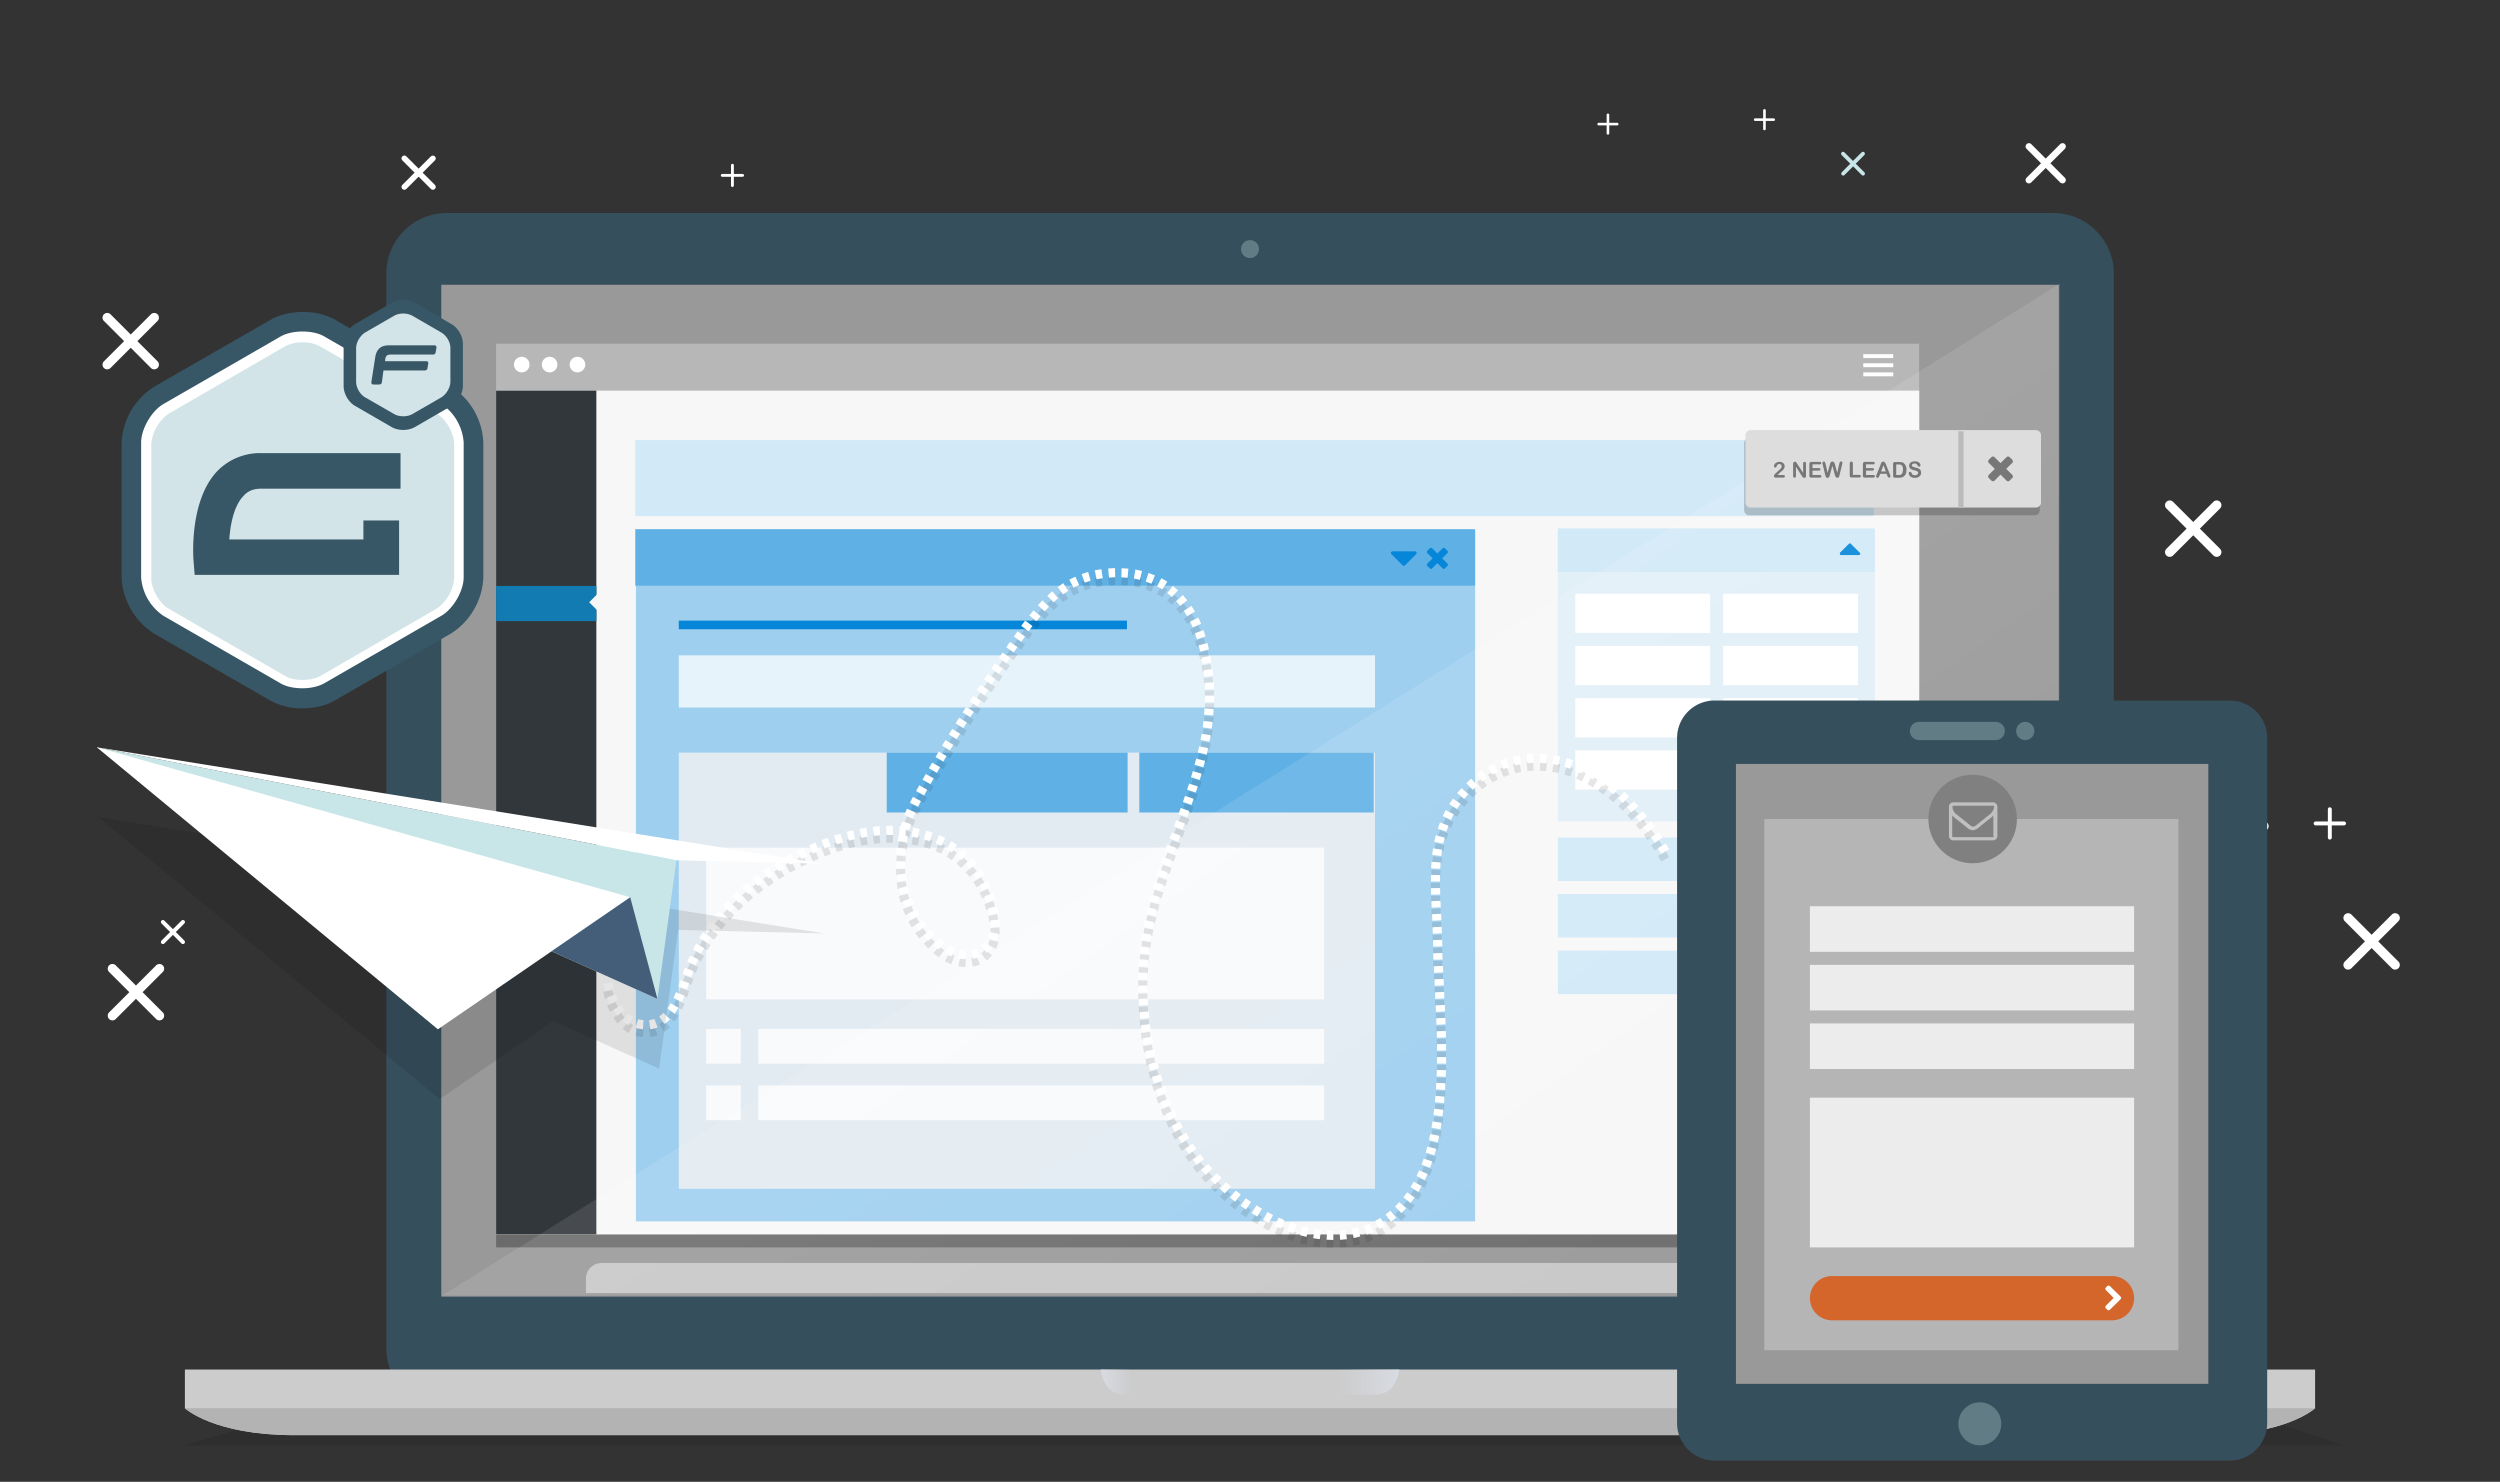
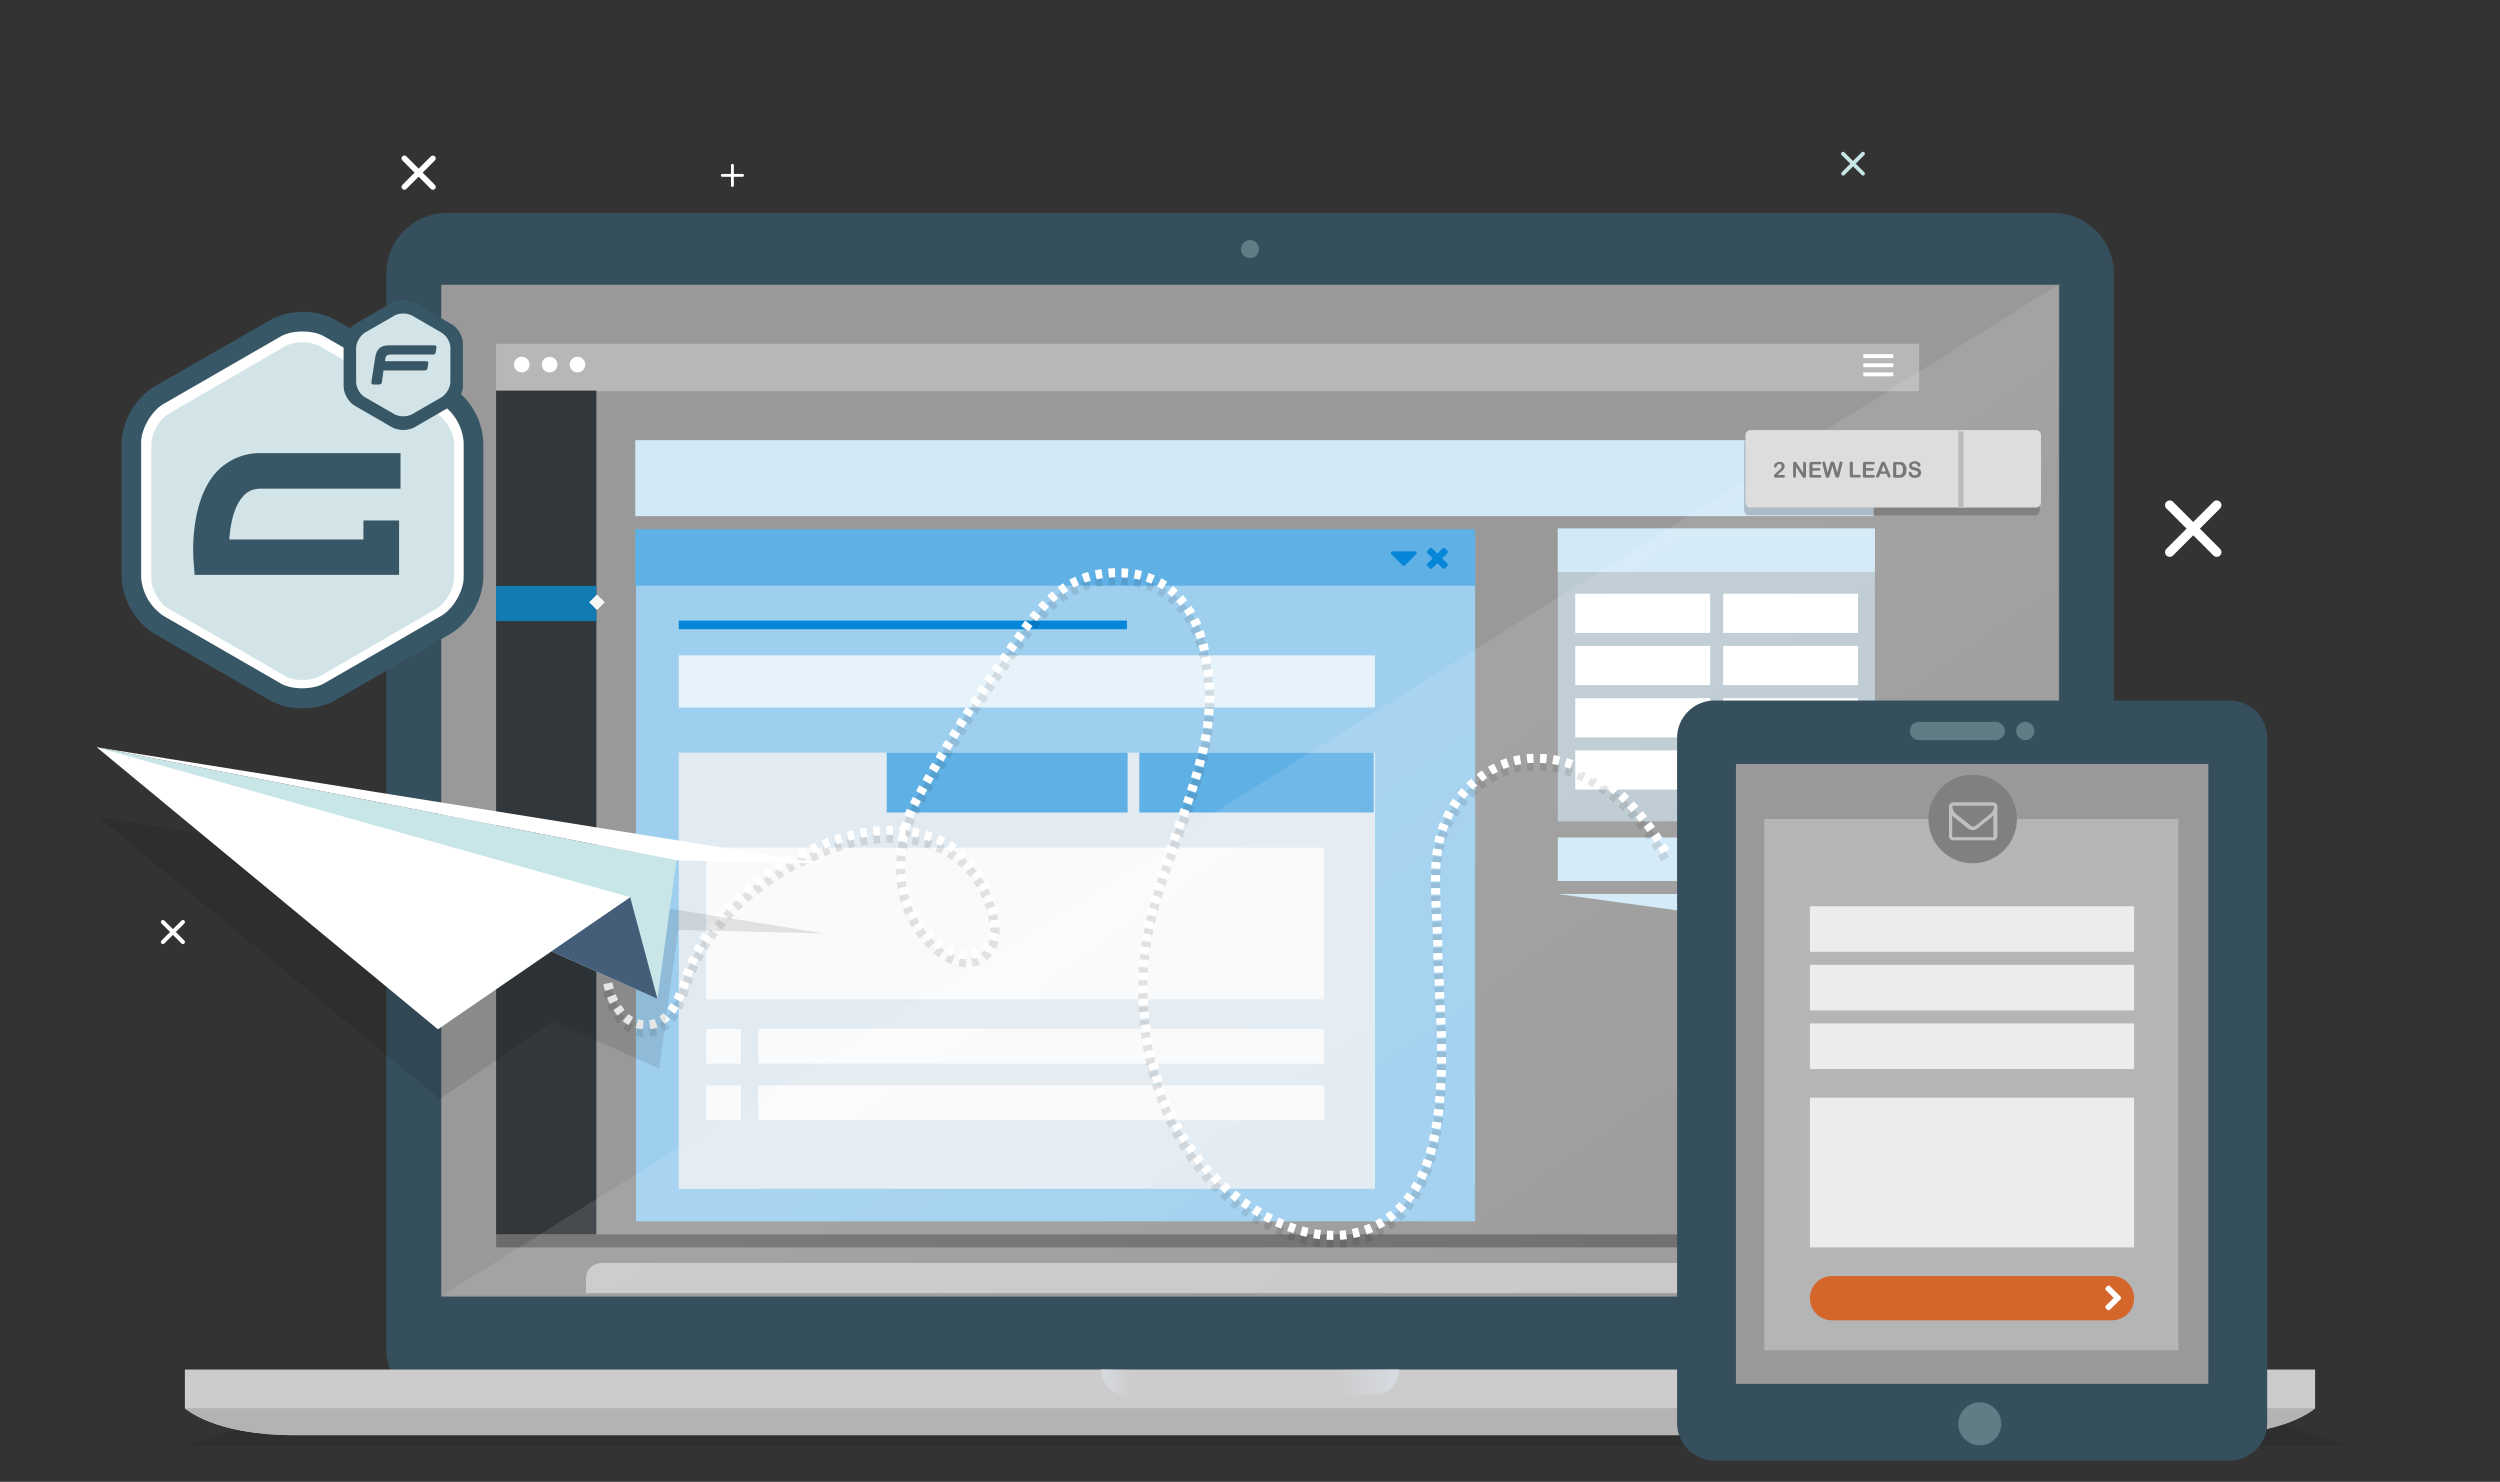
<svg xmlns="http://www.w3.org/2000/svg" id="main_group" viewBox="0 0 1920 1138">
  <rect x="0" y="0" width="1920" height="1138" fill="#333333" stroke="none" />
  <style>.st3{fill:#364f5c}.st4{opacity:.3;fill:#c8e6e8}.st5{fill:#999}.st10{fill:#fff}.st13{fill:#f7f7f7}.st16{fill:#d2e9f7}.st18{fill:#5fb0e5}.st19{opacity:.75;fill:#fff;enable-background:new}.st21{fill:#0686d8}.st25{fill:#c8e6e8}.st32{fill:#777}.st39{fill:#d2e4e7}.st40{fill:#375767}</style>
  <g id="Layer_1_5_">
    <g id="Layer_1_4_">
      <g id="Layer_1_3_">
        <g id="Layer_1_2_">
          <g id="Layer_1_1_">
            <path opacity=".1" d="M219 1087l-77 23h1658l-68.5-22.8z" id="Layer_24" />
            <g id="laptop">
              <path class="st3" d="M1623.4 1035.5a46.5 46.5 0 0 1-46.5 46.5H343.2a46.5 46.5 0 0 1-46.5-46.5V210.1a46.5 46.5 0 0 1 46.5-46.5h1233.7a46.5 46.5 0 0 1 46.5 46.5v825.4z" />
              <circle class="st4" cx="960" cy="191.3" r="6.9" />
              <path class="st5" d="M338.9 218.7h1242.3v777.1H338.9z" />
              <path d="M974.2 1051.8H142v29.7s22 20.7 84 20.7h1468c62 0 84-20.7 84-20.7v-29.7H974.2z" fill="#ccc" />
              <path d="M974.2 1081.5H142s22 20.7 84 20.7h1468c62 0 84-20.7 84-20.7H974.2z" fill="#b3b3b3" />
              <linearGradient id="SVGID_1_" gradientUnits="userSpaceOnUse" x1="845.4" y1="-522.5" x2="1074.6" y2="-522.5" gradientTransform="translate(0 1584)">
                <stop offset="0" stop-color="#d8dbe2" />
                <stop offset=".1" stop-color="#d8dbe2" stop-opacity="0" />
                <stop offset=".8" stop-color="#d8dbe2" stop-opacity="0" />
                <stop offset="1" stop-color="#d8dbe2" />
              </linearGradient>
              <path d="M974.2 1051.8H845.4c1.4 10.6 6.9 19.4 19 19.4h191.2c12.1 0 17.6-8.8 19-19.4H974.2z" fill="url(#SVGID_1_)" />
              <path class="st10" d="M381 264h1092.9v36.5H381z" opacity=".3" />
            </g>
            <path d="M1447 993.1V982a12 12 0 0 0-12-12H462a12 12 0 0 0-12 12v11.1h997z" opacity=".5" fill="#f7f7f7" id="Layer_26" />
            <path opacity=".3" d="M381 948h1093v10H381z" id="Layer_16" />
            <g id="form">
              <g id="XMLID_42_">
-                 <path id="XMLID_697_" class="st13" d="M381 300h1093v648H381z" />
                <path id="XMLID_323_" fill="#9ecfef" d="M488.4 408.8h644.5V938H488.4z" />
                <path id="XMLID_313_" opacity=".6" fill="#d2e9f7" d="M1196.4 405.9h243.5v224.9h-243.5z" />
                <path id="XMLID_311_" class="st16" d="M1196.4 643.2h243.5v33.4h-243.5z" />
-                 <path id="XMLID_3_" class="st16" d="M1196.4 686.6h243.5V720h-243.5z" />
-                 <path id="XMLID_4_" class="st16" d="M1196.4 730.1h243.5v33.4h-243.5z" />
+                 <path id="XMLID_3_" class="st16" d="M1196.4 686.6h243.5V720z" />
                <path id="XMLID_1_" class="st16" d="M1196.4 405.9h243.5v33.4h-243.5z" />
              </g>
              <g id="XMLID_2_">
                <g id="XMLID_229_">
                  <path id="XMLID_278_" fill="none" stroke="#0686d8" stroke-width="1.5" stroke-miterlimit="10" d="M1354.6 684.7h44.6" />
                </g>
              </g>
              <path class="st10" d="M1209.8 456h103.6v30.1h-103.6zm113.6 0H1427v30.1h-103.6zm-113.6 40.1h103.6v30.1h-103.6zm113.6 0H1427v30.1h-103.6zm-113.6 40.1h103.6v30.1h-103.6zm113.6 0H1427v30.1h-103.6zm-113.6 40.1h103.6v30.1h-103.6zm113.6 0H1427v30.1h-103.6z" />
              <path class="st18" d="M487.9 406.4h645v43.4h-645z" />
              <path class="st19" d="M521.3 503.3H1056v40.1H521.3z" />
              <path opacity=".8" fill="#f2f2f2" d="M521.3 578H1056v335H521.3z" />
              <path class="st21" d="M521.3 476.6h344.2v6.7H521.3zm586.3-47.8l4-4c.3-.3.4-.6.4-.9 0-.4-.1-.7-.4-.9l-1.9-1.9c-.3-.3-.6-.4-.9-.4-.4 0-.7.1-.9.4l-4 4-4-4c-.3-.3-.6-.4-.9-.4-.4 0-.7.1-.9.4l-1.9 1.9c-.3.3-.4.6-.4.9 0 .4.1.7.4.9l4 4-4 4c-.3.3-.4.6-.4.9 0 .4.1.7.4.9l1.9 1.9c.3.3.6.4.9.4.4 0 .7-.1.9-.4l4-4 4 4c.3.3.6.4.9.4.4 0 .7-.1.9-.4l1.9-1.9c.3-.3.4-.6.4-.9 0-.4-.1-.7-.4-.9l-4-4zm-20-5c-.2-.2-.5-.4-.9-.4h-17.2c-.3 0-.6.1-.9.4-.2.2-.4.5-.4.9 0 .3.1.6.4.9l8.6 8.6c.2.2.5.4.9.4s.6-.1.9-.4l8.6-8.6c.2-.2.4-.5.4-.9s-.1-.6-.4-.9z" />
              <path class="st16" d="M487.9 338H1439v58.4H487.9z" />
            </g>
            <g id="Layer_18">
              <path fill="#32373c" d="M381 300h77v648h-77z" />
              <path fill="#127bb1" d="M381 450h77v27h-77z" />
              <path transform="rotate(-45 458.5 462.6)" class="st13" d="M454.3 458.3h8.5v8.5h-8.5z" />
            </g>
            <path class="st18" d="M681 578h185v46H681zm194 0h180v46H875z" id="Layer_15" />
            <path class="st19" d="M542.3 651H1017v116.5H542.3zm0 139.2H569v26.7h-26.7zm0 43.4H569v26.7h-26.7zm40-43.4H1017v26.7H582.3zm0 43.4H1017v26.7H582.3z" id="Layer_12" />
-             <path class="st21" d="M1413.1 426c.2.2.4.3.7.3h13.9c.3 0 .5-.1.7-.3.2-.2.3-.4.3-.7s-.1-.5-.3-.7l-7-7c-.2-.2-.4-.3-.7-.3s-.5.1-.7.3l-7 7" id="Layer_14" />
            <g id="glare">
              <linearGradient id="SVGID_2_" gradientUnits="userSpaceOnUse" x1="980.1" y1="-950.7" x2="1399.4" y2="-357.5" gradientTransform="translate(0 1584)">
                <stop offset="0" stop-color="#fff" />
                <stop offset="1" stop-color="#fff" stop-opacity="0" />
              </linearGradient>
              <path opacity=".1" fill="url(#SVGID_2_)" d="M1582.1 217.7L339.9 994.8h1242.2z" />
            </g>
            <g id="arch">
-               <path class="st10" d="M1562.5 710.2l-5.1-.3c-.4 6.4-.9 12.8-1.5 19l5.1.5c.6-6.3 1.1-12.8 1.5-19.2zm-4.2-58.6l5.1-.2c-.2-6.4-.5-12.9-1-19.2l-5.1.3c.5 6.4.8 12.8 1 19.1zm.4 20.2l-.3 19.1 5.1.2.3-19.2v-1.1h-5.1v1zm180-40.9h-21.9V609c0-2-1.6-3.6-3.6-3.6s-3.6 1.6-3.6 3.6v21.9h-21.9c-2 0-3.6 1.6-3.6 3.6s1.6 3.6 3.6 3.6h21.9V660c0 2 1.6 3.6 3.6 3.6s3.6-1.6 3.6-3.6v-21.9h21.9c2 0 3.6-1.6 3.6-3.6s-1.6-3.6-3.6-3.6zm61.5 0h-9.4v-9.4c0-.8-.7-1.5-1.5-1.5-.9 0-1.5.7-1.5 1.5v9.4h-9.4c-.8 0-1.5.7-1.5 1.5s.7 1.5 1.5 1.5h9.4v9.4c0 .8.7 1.5 1.5 1.5s1.5-.7 1.5-1.5v-9.4h9.4c.9 0 1.5-.7 1.5-1.5 0-.9-.6-1.5-1.5-1.5zM119.9 741.4l-15.5 15.5-15.5-15.5a3.6 3.6 0 0 0-5.1 0 3.6 3.6 0 0 0 0 5.1L99.3 762l-15.5 15.5a3.6 3.6 0 0 0 0 5.1 3.6 3.6 0 0 0 5.1 0l15.5-15.5 15.5 15.5a3.6 3.6 0 0 0 5.1 0 3.6 3.6 0 0 0 0-5.1L109.5 762l15.5-15.5a3.6 3.6 0 0 0 0-5.1 3.6 3.6 0 0 0-5.1 0zm-4-500l-15.5 15.5-15.5-15.5a3.6 3.6 0 0 0-5.1 0 3.6 3.6 0 0 0 0 5.1L95.3 262l-15.5 15.5a3.6 3.6 0 0 0 0 5.1 3.6 3.6 0 0 0 5.1 0l15.5-15.5 15.5 15.5a3.6 3.6 0 0 0 5.1 0 3.6 3.6 0 0 0 0-5.1L105.5 262l15.5-15.5a3.6 3.6 0 0 0 0-5.1 3.6 3.6 0 0 0-5.1 0zm1721 461l-15.5 15.5-15.5-15.5a3.6 3.6 0 0 0-5.1 0 3.6 3.6 0 0 0 0 5.1l15.5 15.5-15.5 15.5a3.6 3.6 0 0 0 0 5.1 3.6 3.6 0 0 0 5.1 0l15.5-15.5 15.5 15.5a3.6 3.6 0 0 0 5.1 0 3.6 3.6 0 0 0 0-5.1l-15.5-15.5 15.5-15.5a3.6 3.6 0 0 0 0-5.1 3.6 3.6 0 0 0-5.1 0zm-254.7-591.7l-11.1 11.1-11.1-11.1c-1-1-2.6-1-3.6 0s-1 2.6 0 3.6l11.1 11.1-11.1 11.1c-1 1-1 2.6 0 3.6s2.6 1 3.6 0l11.1-11.1 11.1 11.1c1 1 2.6 1 3.6 0s1-2.6 0-3.6l-11.1-11.1 11.1-11.1c1-1 1-2.6 0-3.6-.9-1-2.5-1-3.6 0zm-220-19.8h-6.1v-6.1c0-.6-.4-1-1-1s-1 .4-1 1v6.1h-6.1c-.6 0-1 .4-1 1s.4 1 1 1h6.1V99c0 .6.4 1 1 1s1-.4 1-1v-6.1h6.1c.6 0 1-.4 1-1 0-.5-.4-1-1-1zM1242 94.3h-6.1v-6.1c0-.6-.4-1-1-1s-1 .4-1 1v6.1h-6.1c-.6 0-1 .4-1 1s.4 1 1 1h6.1v6.1c0 .6.4 1 1 1s1-.4 1-1v-6.1h6.1c.6 0 1-.4 1-1 0-.5-.4-1-1-1z" />
              <path class="st25" d="M1431.8 132.3l-6.6-6.6 6.6-6.6c.6-.6.6-1.6 0-2.1-.6-.6-1.6-.6-2.1 0l-6.6 6.6-6.6-6.6c-.6-.6-1.6-.6-2.1 0-.6.6-.6 1.6 0 2.1l6.6 6.6-6.5 6.6c-.6.6-.6 1.6 0 2.1.6.6 1.5.6 2.1 0l6.6-6.6 6.6 6.6c.6.6 1.6.6 2.1 0s.5-1.5-.1-2.1z" />
              <path class="st10" d="M330.9 120.1l-9.4 9.4-9.4-9.4c-.9-.9-2.2-.9-3.1 0-.9.9-.9 2.2 0 3.1l9.4 9.4-9.4 9.4c-.9.9-.9 2.2 0 3.1.9.9 2.2.9 3.1 0l9.4-9.4 9.4 9.4c.9.9 2.2.9 3.1 0 .9-.9.9-2.2 0-3.1l-9.4-9.4 9.4-9.4c.9-.9.9-2.2 0-3.1-.9-.8-2.2-.8-3.1 0zm239.4 13.5h-6.7v-6.7c0-.6-.5-1.1-1.1-1.1-.6 0-1.1.5-1.1 1.1v6.7h-6.7c-.6 0-1.1.5-1.1 1.1 0 .6.5 1.1 1.1 1.1h6.7v6.7c0 .6.5 1.1 1.1 1.1.6 0 1.1-.5 1.1-1.1v-6.7h6.7c.6 0 1.1-.5 1.1-1.1 0-.6-.5-1.1-1.1-1.1zM139.4 707l-6.6 6.6-6.6-6.6c-.6-.6-1.6-.6-2.2 0-.6.6-.6 1.6 0 2.2l6.6 6.6-6.6 6.6c-.6.6-.6 1.6 0 2.2.6.6 1.6.6 2.2 0l6.6-6.6 6.6 6.6c.6.6 1.6.6 2.2 0 .6-.6.6-1.6 0-2.2l-6.6-6.6 6.6-6.6c.6-.6.6-1.6 0-2.2-.7-.6-1.6-.6-2.2 0z" />
              <path d="M515.8 1157.3c0 .9-.7 1.6-1.6 1.6-.9 0-1.6-.7-1.6-1.6" fill="#ff7449" />
              <path class="st10" d="M1699.9 385.4l-15.5 15.5-15.5-15.5a3.6 3.6 0 0 0-5.1 0 3.6 3.6 0 0 0 0 5.1l15.5 15.5-15.5 15.5a3.6 3.6 0 0 0 0 5.1 3.6 3.6 0 0 0 5.1 0l15.5-15.5 15.5 15.5a3.6 3.6 0 0 0 5.1 0 3.6 3.6 0 0 0 0-5.1l-15.5-15.5 15.5-15.5a3.6 3.6 0 0 0 0-5.1 3.6 3.6 0 0 0-5.1 0z" />
            </g>
            <g id="Layer_13">
              <circle class="st10" cx="400.7" cy="280" r="6" />
              <circle class="st10" cx="422.1" cy="280" r="6" />
              <circle class="st10" cx="443.5" cy="280" r="6" />
              <path class="st10" d="M1431 272h23v3h-23zm0 7h23v3h-23zm0 7h23v3h-23z" />
            </g>
          </g>
        </g>
      </g>
    </g>
  </g>
  <g id="airplane_path">
    <g id="Layer_2_1_">
      <path d="M1024 958.3l-5.2-.2.4-7 4.8.2v7zm5.2-.1l-.4-7 4.7-.4.9 6.9-5.2.5zm-15.6-.5a90 90 0 0 1-5.1-.8l1.2-6.9 4.8.7-.9 7zm26-.9l-1.4-6.9 4.6-1.1 1.9 6.7c-1.7.6-3.4 1-5.1 1.3zm-36.2-.9a92 92 0 0 1-5-1.3l1.9-6.7 4.7 1.2-1.6 6.8zm46.3-1.8l-2.3-6.6 4.4-1.7 2.8 6.4-4.9 1.9zm-56.3-1a95 95 0 0 1-4.9-1.7l2.5-6.6 4.6 1.6-2.2 6.7zm65.9-3.2l-3.2-6.2 4.1-2.3 3.7 6-4.6 2.5zm-75.5-.3l-4.7-2.1 2.9-6.4 4.4 2-2.6 6.5zm-9.3-4.3l-4.5-2.4 3.4-6.1a90 90 0 0 0 4.3 2.3l-3.2 6.2zm93.7-.9l-4.1-5.7 3.7-2.9 4.5 5.4-4.1 3.2zm-102.6-4.1l-4.4-2.7 3.8-5.9 4.2 2.6-3.6 6zm110.6-2.7l-4.8-5 3.3-3.4 5.2 4.7a64.6 64.6 0 0 1-3.7 3.7zm-119.3-2.7l-4.2-2.9 4.1-5.7 4 2.8-3.9 5.8zm126.4-5l-5.5-4.4 2.9-3.8 5.7 4-3.1 4.2zm-134.7-1a112 112 0 0 1-4-3.2l4.4-5.4 3.9 3-4.3 5.6zm-7.9-6.4l-3.8-3.4 4.7-5.2 3.7 3.2-4.6 5.4zm148.6-1.1l-6-3.7 2.4-4.2 6.1 3.4-2.5 4.5zm-156.1-5.8l-3.6-3.6 5-4.9 3.5 3.4-4.9 5.1zm161-3.3l-6.3-3.1 2-4.4 6.4 2.8c-.6 1.6-1.3 3.2-2.1 4.7zm-168.2-4l-3.4-3.8 5.3-4.6a54 54 0 0 0 3.3 3.6l-5.2 4.8zm172.3-5.4l-6.5-2.5 1.6-4.6 6.6 2.2-1.7 4.9zm-179-2.3l-3.2-4 5.6-4.2 3 3.8-5.4 4.4zm182.3-7.4l-6.7-2 1.3-4.7 6.8 1.8-1.4 4.9zm-188.5-.8l-2.9-4.2 5.8-3.9a57 57 0 0 0 2.8 4l-5.7 4.1zm-5.6-8.5l-2.6-4.4 6-3.6 2.5 4.2-5.9 3.8zm196.7-.6l-6.8-1.6 1-4.8 6.9 1.4-1.1 5zm-201.9-8.1l-2.4-4.5 6.2-3.2 2.3 4.3-6.1 3.4zm204-1.9l-6.9-1.2.8-4.9 6.9 1.1-.8 5zm-208.7-7.2l-2.2-4.6 6.4-2.9 2.1 4.4-6.3 3.1zm210.2-2.8l-6.9-.9.6-4.9 7 .8-.7 5zm-214.4-6.4l-2-4.7 6.5-2.6 1.9 4.5-6.4 2.8zm215.6-3.7l-7-.7.4-4.9 7 .6-.4 5zm-219.4-5.7l-1.7-4.8 6.6-2.3 1.7 4.6-6.6 2.5zm220.2-4.4l-7-.5.3-5 7 .4-.3 5.1zm-223.6-5.2l-1.5-4.8 6.7-2 1.5 4.7-6.7 2.1zm224.1-4.9l-7-.3.2-5 7 .2-.2 5.1zm-227-4.8l-1.3-4.9 6.8-1.7 1.3 4.8-6.8 1.8zm227.3-5.3l-7-.1v-5h7v5.1zm-229.9-4.5l-1.1-5 6.8-1.4a83 83 0 0 0 1.1 4.8l-6.8 1.6zm222.9-5.5v-5l7-.1v5l-7 .1zm-225-4.5l-.9-5 6.9-1.2.9 4.8-6.9 1.4zm224.9-5.4l-.1-5 7-.2.1 5-7 .2zm-226.6-4.6l-.7-5 6.9-.9.7 4.9-6.9 1zm-383.1-1.9l-1.6-.2c-1.4-.2-2.7-.5-4.1-.9l2-6.7c.9.3 1.9.5 2.9.6l1.2.1-.4 7.1zm5.6-.1l-.9-6.9c1.4-.2 2.8-.5 4.1-1l2.4 6.6c-1.7.6-3.6 1.1-5.6 1.3zm-16.6-3.1c-1.6-.9-3.2-2-4.6-3.3l4.6-5.3c1.1 1 2.3 1.8 3.5 2.5l-3.5 6.1zm620.4-.3l-.2-5 7-.3.2 5-7 .3zm-593-.6l-3.9-5.8c1.1-.8 2.3-1.7 3.3-2.7l4.9 5a28.6 28.6 0 0 1-4.3 3.5zm365.5-4l-.5-5 7-.6.5 4.9-7 .7zM474.3 786a38.4 38.4 0 0 1-3.2-4.4l5.9-3.8c.8 1.3 1.7 2.5 2.7 3.7l-5.4 4.5zm43.9-1.4l-5.6-4.2c.9-1.2 1.7-2.5 2.5-3.9l6.1 3.5-3 4.6zm584.6-1.5l-.2-5 7-.3.2 5-7 .3zm-228-4.8l-.3-5.1 7-.3.3 4.9-7 .5zM468.4 777c-.8-1.6-1.5-3.2-2.1-4.9l6.5-2.5 1.9 4.3-6.3 3.1zm55.2-1.6l-6.3-3 1.9-4.4 6.5 2.7a72 72 0 0 1-2.1 4.7zm578.7-2.3l-.2-5 7-.3.2 5-7 .3zm-228-5l-.1-5.1 7-.1.1 4.9-7 .3zM464.6 767c-.5-1.7-.9-3.4-1.2-5.2l6.9-1.3 1.1 4.6-6.8 1.9zm63-1.1l-6.6-2.4 1.6-4.7 6.6 2.3a90 90 0 0 1-1.6 4.8zm574.3-2.8l-.2-5 7-.3.2 5-7 .3zm-220.7-5l-7-.1.1-5.1 7 .2-.1 5zm-350.3-1.7l-6.6-2.3.4-1.2 1.3-3.6 6.5 2.5-1.2 3.4-.4 1.2zm570.5-3.3l-.2-5 7-.3.2 5-7 .3zm-219.9-4.9l-7-.4.3-5.1 7 .5-.3 5zm-347.2-1l-6.5-2.7 2.1-4.7 6.3 2.9c-.6 1.6-1.2 3.1-1.9 4.5zm566.6-4.1l-.2-5 7-.2.2 5-7 .2zm-359.4-.4c-1.8-.1-3.7-.3-5.5-.6l1.4-6.9c1.5.3 2.9.5 4.4.5l-.3 7zm5.6-.4l-1.2-6.9c1.4-.2 2.8-.6 4-1.1l2.7 6.5c-1.6.7-3.5 1.2-5.5 1.5zm-16.5-1.8c-1.7-.6-3.4-1.4-5-2.3l3.4-6.1 4.1 1.9-2.5 6.5zm-192.2-2.1l-6.2-3.2 2.4-4.5 6.1 3.4-2.3 4.3zm343.8 0l-7-.6.5-5 7 .8-.5 4.8zm-124.4-.6l-4.3-5.6.9-.8 2-2.1 5.5 4.3a26.8 26.8 0 0 1-4.1 4.2zm-36.8-2.6l-4.1-3.2 4.5-5.3 3.7 3-4.1 5.5zm379.7-2.2l-.1-5 7-.2.1 5-7 .2zm-557.6-3.1l-6-3.6 2.7-4.3 5.9 3.8-2.6 4.1zm221.9-1.2l-6.4-2.9c.6-1.3 1-2.6 1.4-4.1l6.8 1.6c-.4 1.9-1.1 3.7-1.8 5.4zm118.3-.1l-6.9-1 .8-5 6.9 1.1-.8 4.9zm-170.2-.1a62 62 0 0 1-3.6-3.7l5.2-4.7 3.3 3.4-4.9 5zm387.3-5.4l-.2-5 7-.3.2 5-7 .3zm-552-1.4l-5.7-4 3-4.1 5.6 4.2-2.9 3.9zm157.6-.9l-3.1-4.2 5.8-4 2.8 3.8-5.5 4.4zm178.9-1.9l-6.9-1.3 1-5 6.9 1.4-1 4.9zm-117.3-1.1l-7-.5.1-1.9-.1-2.6 7-.6.1 3.2-.1 2.4zm-213.3-3.9l-5.5-4.4 3.3-3.9 5.3 4.5-3.1 3.8zm545.7-.8l-.2-5 7-.3.2 5-7 .3zm-399.9-.9l-2.5-4.6 6.2-3.2 2.3 4.2-6 3.6zm186.8-3l-6.8-1.6 1.2-4.9 6.8 1.7-1.2 4.8zm-127-.9l-1-4.7 6.8-1.7 1.1 5-6.9 1.4zm-199.3-1.9l-5.2-4.7a119 119 0 0 1 3.5-3.7l5 4.9-3.3 3.5zm538.9-3.3l-.2-5 7-.3.2 5-7 .3zm-404.2-.2l-1.9-4.8 6.6-2.4c.5 1.5 1.1 3 1.8 4.4l-6.5 2.8zm194-3.3l-6.8-1.8 1.3-4.9 6.7 1.9-1.2 4.8zm-321.9-.2l-4.9-5 3.7-3.5 4.7 5.1-3.5 3.4zm190.2-.5l-1.5-4.6 6.6-2.4 1.6 4.9-6.7 2.1zm341.5-5.8l-.1-5 7-.1.1 5-7 .1zm-407.4 0a92 92 0 0 1-1.3-5l6.8-1.6 1.2 4.6-6.7 2zm-117.1-.4l-4.6-5.3 3.9-3.3 4.5 5.4-3.8 3.2zm317.4-2.6l-6.7-2 1.5-4.8 6.7 2.1c-.6 1.5-1.1 3.1-1.5 4.7zm-137.7-.2l-2-4.3 6.3-3.1 2.2 4.7-6.5 2.7zm-172.1-3.4l-4.3-5.5 4.1-3.1 4.2 5.6-4 3zm523.7-3.5h-7l.1-5.1 7 .2-.1 4.9zm-416.5-.1l-.7-5.2 7-.8.7 4.8-7 1.2zm60.6-1.5l-2.5-4 5.8-3.9 2.8 4.4-6.1 3.5zm-159.9-.7l-4-5.7 4.2-2.9 3.9 5.8-4.1 2.8zm304.8-.1l-6.7-2.2a90 90 0 0 1 1.6-4.8l6.6 2.2-1.5 4.8zm-296.6-5.3l-3.7-5.9 4.3-2.6 3.6 6c-1.4.7-2.8 1.6-4.2 2.5zm146.4-1.8c-1-1.2-2-2.5-3.1-3.6l5.2-4.7 3.4 4-5.5 4.3zm361.4-.3l-7-.3.3-5.1 7 .6-.3 4.8zm-417.8-.6l-.1-5.1v-.1h7v.1l.1 4.7-7 .4zm209.8-1.4l-6.6-2.3a65 65 0 0 1 1.7-4.7l6.6 2.3-1.7 4.7zm-291.4-1l-3.4-6.1 4.5-2.4 3.3 6.2-4.4 2.3zm131.6-3.7a36.5 36.5 0 0 0-3.6-3.1l4.4-5.4a44 44 0 0 1 3.9 3.5l-4.7 5zm-122.9-.8l-3.1-6.3a65 65 0 0 1 4.6-2.2l3 6.3-4.5 2.2zm491.5-2.3l-7-.8.7-5.1 6.9 1.1-.6 4.8zm-411.6-.8l-7-.4.4-5.2 7 .8c-.2 1.6-.4 3.2-.4 4.8zm206.1-.8l-6.6-2.4 1.7-4.7 6.6 2.4-1.7 4.7zm374.4-.1l-2.5-4.3 6-3.6 2.6 4.4-6.1 3.5zm-651.5-.2l-2.8-6.4 4.7-2 2.7 6.5-4.6 1.9zm106.7-.9l-4-2.6 3.6-6 4.4 2.8-4 5.8zm-97.6-2.9l-2.5-6.5 4.8-1.8 2.4 6.6-4.7 1.7zm89.4-2l-4.3-2 2.7-6.4 4.7 2.2-3.1 6.2zm-80.1-1.3l-2.2-6.6 4.9-1.5 2 6.7-4.7 1.4zm465.7-.5l-6.9-1.4c.4-1.7.7-3.4 1.2-5l6.8 1.8-1.1 4.6zm162.4-.7l-2.7-4.1 5.8-3.9 2.8 4.3-5.9 3.7zm-574.5-.2l-6.9-1.1.9-5.1h.2l.4-6.4.9.1 1.1-3.7 6.7 2.1-1.4 4.6-2.4-.6-.5 4.9-.6-.1 2.5.5-.9 4.8zm208.5-.6l-6.6-2.4 1.7-4.7 6.6 2.4-1.7 4.7zM714 652l-4.6-1.4 1.9-6.7 5 1.6-2.3 6.5zm-62-.4l-1.8-6.8 5-1.2 1.5 6.8-4.7 1.2zm9.5-2.1l-1.3-6.9 5.1-.9 1.1 6.9-4.9.9zm43.3-.1l-4.7-.9 1.1-6.9 5.1 1-1.5 6.8zm-33.6-1.4l-.8-7a88 88 0 0 1 5.1-.5l.5 7-4.8.5zm9.6-.7l-.2-7a45 45 0 0 1 5.2 0l-.1 7a40 40 0 0 0-4.9 0zm584.5-2.2l-2.9-4 5.6-4.2 3 4.1-5.7 4.1zm-154.4-.5l-6.7-2.1 1.7-4.9 6.5 2.5-1.5 4.5zm-202.7-1.5l-6.6-2.4 1.7-4.7 6.6 2.4-1.7 4.7zm351.2-5.8l-3.1-3.8 5.3-4.5 3.2 3.9-5.4 4.4zm-145-1.6l-6.4-2.9 2.3-4.7 6.1 3.3-2 4.3zm-413.2-1.3l-6.6-2.5 1.9-4.8 6.4 2.8-1.7 4.5zm210.5-.8l-6.6-2.4 1.7-4.7 6.6 2.4-1.7 4.7zm341.3-3.8l-3.3-3.6 5.1-4.8 3.5 3.7-5.3 4.7zm-134.1-2.5l-5.9-3.7 2.9-4.3 5.7 4.1-2.7 3.9zm-413.8-1.7l-6.3-3.1 1.7-3.3.7-1.2 6.1 3.3-.7 1.2-1.5 3.1zm210-1.4l-6.6-2.3 1.6-4.7 6.6 2.3-1.6 4.7zm331.2-1.5l-3.5-3.4 4.7-5.2a119 119 0 0 1 3.7 3.5l-4.9 5.1zm-121.8-3.1l-5.4-4.5 3.4-3.9 5.1 4.8-3.1 3.6zm-414.8-2.7l-6.1-3.4 2.4-4.4 6.1 3.4-2.4 4.4zm529.4-.8l-3.8-3.1 4.4-5.5 4 3.3-4.6 5.3zm-320.8-1.4l-6.6-2.2 1.5-4.7 6.7 2.1a90 90 0 0 1-1.6 4.8zm212.7-2.2l-4.9-5 3.8-3.5 4.6 5.3-3.5 3.2zm100.4-2.4l-4-2.8 3.9-5.8 4.2 3-4.1 5.6zm-516.8-1.9l-6.1-3.4 2.5-4.4 6.1 3.4-2.5 4.4zm423.7-2l-4.3-5.5 4.2-3.1 3.9 5.8-3.8 2.8zM921.4 605l-6.7-2.1 1.4-4.7 6.7 2-1.4 4.8zm302-.3l-4.2-2.4 3.3-6.2 4.5 2.6-3.6 6zm-77.2-3.8l-3.5-6 4.6-2.5 3.1 6.3c-1.4.6-2.8 1.4-4.2 2.2zm68.7-.8l-4.4-2 2.7-6.5 4.7 2.1-3 6.4zm-495.4-.6l-6.1-3.5 2.5-4.3 6.1 3.5-2.5 4.3zm435.2-2.8l-2.6-6.5c1.6-.7 3.3-1.3 4.9-1.8l2.2 6.7c-1.5.4-3 1-4.5 1.6zm51.3-.3l-4.6-1.5 1.9-6.7 4.9 1.6-2.2 6.6zm-281.8-1.1l-6.8-1.9 1.3-4.8 6.8 1.7-1.3 5zm239.5-1.5l-1.7-6.8 5.1-1.1 1.2 6.9-4.6 1zm33.1-.1c-1.6-.4-3.1-.7-4.7-.9l1.1-6.9 5.1 1-1.5 6.8zm-9.4-1.5l-4.8-.3.3-7 5.2.4-.7 6.9zm-14.3 0l-.7-7c1.7-.2 3.5-.3 5.2-.3l.2 7a36 36 0 0 0-4.7.3zm-448.6-1.3l-6-3.5 2.5-4.3 6 3.6c-.9 1.3-1.7 2.7-2.5 4.2zm202.2-5.4l-6.8-1.6 1.1-4.8 6.8 1.5-1.1 4.9zm-197.2-3.2l-6-3.6 2.6-4.3 6 3.6-2.6 4.3zm199.4-6.7l-6.9-1.3.9-4.8 6.9 1.2-.9 4.9zm-194.2-1.9l-6-3.6 2.6-4.3 6 3.7-2.6 4.2zm195.9-8.1l-6.9-1 .6-4.9 7 .8-.7 5.1zm-190.7-.4l-6-3.7 2.7-4.3 5.9 3.7-2.6 4.3zm5.3-8.4l-5.9-3.7 2.7-4.2 5.9 3.8c-1 1.3-1.9 2.7-2.7 4.1zm186.5-1.3l-7-.6.4-4.9 7 .4-.4 5.1zm-181.2-7.1l-5.9-3.8 2.7-4.2 5.9 3.8-2.7 4.2zm181.9-3.1l-7-.2.1-4.9h7l-.1 5.1zM756 540l-5.8-3.9 2.8-4.2 5.8 3.9-2.8 4.2zm169.4-4.7l-.2-4.9 7-.4.2 5.1-7 .2zm-163.9-3.6l-5.8-3.9 2.8-4.2 5.8 3.9-2.8 4.2zm163.3-6.1l-.5-4.9 6.9-.9.6 5.1-7 .7zm-157.7-2.1l-5.8-4 2.9-4.1 5.8 4-2.9 4.1zm156.4-7.6l-.9-4.8 6.9-1.3.9 5-6.9 1.1zm-150.7-.6l-5.7-4 2.9-4.1 5.7 4-2.9 4.1zm5.7-8.2l-5.7-4 2.9-4.1 5.7 4-2.9 4.1zm143.2-.8c-.4-1.6-.7-3.2-1.2-4.7l6.8-1.8 1.2 5-6.8 1.5zm-137.4-7.4l-5.7-4 2.9-4.1 5.7 4.1-2.9 4zm134.9-2l-1.5-4.6 6.6-2.4 1.6 4.9-6.7 2.1zM790 490.8l-5.7-4.1 3-4.1 5.6 4.2-2.9 4zm126-3l-2-4.4 6.3-3.1 2.2 4.7-6.5 2.8zM796 483l-5.5-4.3 3.2-3.9 5.4 4.5-3.1 3.7zm115.7-3.8l-2.5-4 5.8-3.9 2.8 4.4-6.1 3.5zm-109.4-3.7l-5.2-4.7 3.5-3.7 5 4.9-3.3 3.5zm104.1-4.1c-1-1.2-2-2.5-3.1-3.6l5.1-4.8 3.4 4-5.4 4.4zm-97.3-2.8l-4.8-5.1 3.9-3.4 4.5 5.4c-1.2.9-2.4 2-3.6 3.1zm90.9-4.1a47.7 47.7 0 0 0-3.6-3l4.3-5.5 4 3.4-4.7 5.1zm-83.6-2l-4.1-5.6 4.3-3 3.8 5.9c-1.3.8-2.7 1.7-4 2.7zm76.2-3.8c-1.3-.9-2.7-1.7-4-2.4l3.3-6.2a55 55 0 0 1 4.6 2.7l-3.9 5.9zm-68.1-1.3l-3.3-6.2 4.7-2.3 2.9 6.4c-1.5.6-2.9 1.3-4.3 2.1zm59.8-3.1l-4.4-1.7 2.2-6.6 4.9 1.9-2.7 6.4zm-51.2-.8l-2.4-6.6a73 73 0 0 1 5-1.6l1.9 6.7-4.5 1.5zm42.3-2.2l-4.6-1 1.2-6.9 5.1 1.1-1.7 6.8zm-33.2-.4l-1.4-6.9 2.9-.5 2.2-.3 1 6.9-2.1.3-2.6.5zm23.8-1.2l-4.8-.3.2-7 5.2.3-.6 7zm-14.3-.1l-.6-7 5.2-.3.2 7-4.8.3z" id="Layer_2_2_" opacity=".1" />
    </g>
    <g id="Layer_2_copy">
      <path class="st10" d="M1024 952.3l-5.2-.2.4-7 4.8.2v7zm5.2-.1l-.4-7 4.7-.4.9 6.9-5.2.5zm-15.6-.5a90 90 0 0 1-5.1-.8l1.2-6.9 4.8.7-.9 7zm26-.9l-1.4-6.9 4.6-1.1 1.9 6.7c-1.7.6-3.4 1-5.1 1.3zm-36.2-.9a92 92 0 0 1-5-1.3l1.9-6.7 4.7 1.2-1.6 6.8zm46.3-1.8l-2.3-6.6 4.4-1.7 2.8 6.4-4.9 1.9zm-56.3-1a95 95 0 0 1-4.9-1.7l2.5-6.6 4.6 1.6-2.2 6.7zm65.9-3.2l-3.2-6.2 4.1-2.3 3.7 6-4.6 2.5zm-75.5-.3l-4.7-2.1 2.9-6.4 4.4 2-2.6 6.5zm-9.3-4.3l-4.5-2.4 3.4-6.1a90 90 0 0 0 4.3 2.3l-3.2 6.2zm93.7-.9l-4.1-5.7 3.7-2.9 4.5 5.4-4.1 3.2zm-102.6-4.1l-4.4-2.7 3.8-5.9 4.2 2.6-3.6 6zm110.6-2.7l-4.8-5 3.3-3.4 5.2 4.7a64.6 64.6 0 0 1-3.7 3.7zm-119.3-2.7l-4.2-2.9 4.1-5.7 4 2.8-3.9 5.8zm126.4-5l-5.5-4.4 2.9-3.8 5.7 4-3.1 4.2zm-134.7-1a112 112 0 0 1-4-3.2l4.4-5.4 3.9 3-4.3 5.6zm-7.9-6.4l-3.8-3.4 4.7-5.2 3.7 3.2-4.6 5.4zm148.6-1.1l-6-3.7 2.4-4.2 6.1 3.4-2.5 4.5zm-156.1-5.8l-3.6-3.6 5-4.9 3.5 3.4-4.9 5.1zm161-3.3l-6.3-3.1 2-4.4 6.4 2.8c-.6 1.6-1.3 3.2-2.1 4.7zm-168.2-4l-3.4-3.8 5.3-4.6a54 54 0 0 0 3.3 3.6l-5.2 4.8zm172.3-5.4l-6.5-2.5 1.6-4.6 6.6 2.2-1.7 4.9zm-179-2.3l-3.2-4 5.6-4.2 3 3.8-5.4 4.4zm182.3-7.4l-6.7-2 1.3-4.7 6.8 1.8-1.4 4.9zm-188.5-.8l-2.9-4.2 5.8-3.9a57 57 0 0 0 2.8 4l-5.7 4.1zm-5.6-8.5l-2.6-4.4 6-3.6 2.5 4.2-5.9 3.8zm196.7-.6l-6.8-1.6 1-4.8 6.9 1.4-1.1 5zm-201.9-8.1l-2.4-4.5 6.2-3.2 2.3 4.3-6.1 3.4zm204-1.9l-6.9-1.2.8-4.9 6.9 1.1-.8 5zm-208.7-7.2l-2.2-4.6 6.4-2.9 2.1 4.4-6.3 3.1zm210.2-2.8l-6.9-.9.6-4.9 7 .8-.7 5zm-214.4-6.4l-2-4.7 6.5-2.6 1.9 4.5-6.4 2.8zm215.6-3.7l-7-.7.4-4.9 7 .6-.4 5zm-219.4-5.7l-1.7-4.8 6.6-2.3 1.7 4.6-6.6 2.5zm220.2-4.4l-7-.5.3-5 7 .4-.3 5.1zm-223.6-5.2l-1.5-4.8 6.7-2 1.5 4.7-6.7 2.1zm224.1-4.9l-7-.3.2-5 7 .2-.2 5.1zm-227-4.8l-1.3-4.9 6.8-1.7 1.3 4.8-6.8 1.8zm227.3-5.3l-7-.1v-5h7v5.1zm-229.9-4.5l-1.1-5 6.8-1.4a83 83 0 0 0 1.1 4.8l-6.8 1.6zm222.9-5.5v-5l7-.1v5l-7 .1zm-225-4.5l-.9-5 6.9-1.2.9 4.8-6.9 1.4zm224.9-5.4l-.1-5 7-.2.1 5-7 .2zm-226.6-4.6l-.7-5 6.9-.9.7 4.9-6.9 1zm-383.1-1.9l-1.6-.2c-1.4-.2-2.7-.5-4.1-.9l2-6.7c.9.3 1.9.5 2.9.6l1.2.1-.4 7.1zm5.6-.1l-.9-6.9c1.4-.2 2.8-.5 4.1-1l2.4 6.6c-1.7.6-3.6 1.1-5.6 1.3zm-16.6-3.1c-1.6-.9-3.2-2-4.6-3.3l4.6-5.3c1.1 1 2.3 1.8 3.5 2.5l-3.5 6.1zm620.4-.3l-.2-5 7-.3.2 5-7 .3zm-593-.6l-3.9-5.8c1.1-.8 2.3-1.7 3.3-2.7l4.9 5a28.6 28.6 0 0 1-4.3 3.5zm365.5-4l-.5-5 7-.6.5 4.9-7 .7zM474.3 780a38.4 38.4 0 0 1-3.2-4.4l5.9-3.8c.8 1.3 1.7 2.5 2.7 3.7l-5.4 4.5zm43.9-1.4l-5.6-4.2c.9-1.2 1.7-2.5 2.5-3.9l6.1 3.5-3 4.6zm584.6-1.5l-.2-5 7-.3.2 5-7 .3zm-228-4.8l-.3-5.1 7-.3.3 4.9-7 .5zM468.4 771c-.8-1.6-1.5-3.2-2.1-4.9l6.5-2.5 1.9 4.3-6.3 3.1zm55.2-1.6l-6.3-3 1.9-4.4 6.5 2.7a72 72 0 0 1-2.1 4.7zm578.7-2.3l-.2-5 7-.3.2 5-7 .3zm-228-5l-.1-5.1 7-.1.1 4.9-7 .3zM464.6 761c-.5-1.7-.9-3.4-1.2-5.2l6.9-1.3 1.1 4.6-6.8 1.9zm63-1.1l-6.6-2.4 1.6-4.7 6.6 2.3a90 90 0 0 1-1.6 4.8zm574.3-2.8l-.2-5 7-.3.2 5-7 .3zm-220.7-5l-7-.1.1-5.1 7 .2-.1 5zm-350.3-1.7l-6.6-2.3.4-1.2 1.3-3.6 6.5 2.5-1.2 3.4-.4 1.2zm570.5-3.3l-.2-5 7-.3.2 5-7 .3zm-219.9-4.9l-7-.4.3-5.1 7 .5-.3 5zm-347.2-1l-6.5-2.7 2.1-4.7 6.3 2.9c-.6 1.6-1.2 3.1-1.9 4.5zm566.6-4.1l-.2-5 7-.2.2 5-7 .2zm-359.4-.4c-1.8-.1-3.7-.3-5.5-.6l1.4-6.9c1.5.3 2.9.5 4.4.5l-.3 7zm5.6-.4l-1.2-6.9c1.4-.2 2.8-.6 4-1.1l2.7 6.5c-1.6.7-3.5 1.2-5.5 1.5zm-16.5-1.8c-1.7-.6-3.4-1.4-5-2.3l3.4-6.1 4.1 1.9-2.5 6.5zm-192.2-2.1l-6.2-3.2 2.4-4.5 6.1 3.4-2.3 4.3zm343.8 0l-7-.6.5-5 7 .8-.5 4.8zm-124.4-.6l-4.3-5.6.9-.8 2-2.1 5.5 4.3a26.8 26.8 0 0 1-4.1 4.2zm-36.8-2.6l-4.1-3.2 4.5-5.3 3.7 3-4.1 5.5zm379.7-2.2l-.1-5 7-.2.1 5-7 .2zm-557.6-3.1l-6-3.6 2.7-4.3 5.9 3.8-2.6 4.1zm221.9-1.2l-6.4-2.9c.6-1.3 1-2.6 1.4-4.1l6.8 1.6c-.4 1.9-1.1 3.7-1.8 5.4zm118.3-.1l-6.9-1 .8-5 6.9 1.1-.8 4.9zm-170.2-.1a62 62 0 0 1-3.6-3.7l5.2-4.7 3.3 3.4-4.9 5zm387.3-5.4l-.2-5 7-.3.2 5-7 .3zm-552-1.4l-5.7-4 3-4.1 5.6 4.2-2.9 3.9zm157.6-.9l-3.1-4.2 5.8-4 2.8 3.8-5.5 4.4zm178.9-1.9l-6.9-1.3 1-5 6.9 1.4-1 4.9zm-117.3-1.1l-7-.5.1-1.9-.1-2.6 7-.6.1 3.2-.1 2.4zm-213.3-3.9l-5.5-4.4 3.3-3.9 5.3 4.5-3.1 3.8zm545.7-.8l-.2-5 7-.3.2 5-7 .3zm-399.9-.9l-2.5-4.6 6.2-3.2 2.3 4.2-6 3.6zm186.8-3l-6.8-1.6 1.2-4.9 6.8 1.7-1.2 4.8zm-127-.9l-1-4.7 6.8-1.7 1.1 5-6.9 1.4zm-199.3-1.9l-5.2-4.7a119 119 0 0 1 3.5-3.7l5 4.9-3.3 3.5zm538.9-3.3l-.2-5 7-.3.2 5-7 .3zm-404.2-.2l-1.9-4.8 6.6-2.4c.5 1.5 1.1 3 1.8 4.4l-6.5 2.8zm194-3.3l-6.8-1.8 1.3-4.9 6.7 1.9-1.2 4.8zm-321.9-.2l-4.9-5 3.7-3.5 4.7 5.1-3.5 3.4zm190.2-.5l-1.5-4.6 6.6-2.4 1.6 4.9-6.7 2.1zm341.5-5.8l-.1-5 7-.1.1 5-7 .1zm-407.4 0a92 92 0 0 1-1.3-5l6.8-1.6 1.2 4.6-6.7 2zm-117.1-.4l-4.6-5.3 3.9-3.3 4.5 5.4-3.8 3.2zm317.4-2.6l-6.7-2 1.5-4.8 6.7 2.1c-.6 1.5-1.1 3.1-1.5 4.7zm-137.7-.2l-2-4.3 6.3-3.1 2.2 4.7-6.5 2.7zm-172.1-3.4l-4.3-5.5 4.1-3.1 4.2 5.6-4 3zm523.7-3.5h-7l.1-5.1 7 .2-.1 4.9zm-416.5-.1l-.7-5.2 7-.8.7 4.8-7 1.2zm60.6-1.5l-2.5-4 5.8-3.9 2.8 4.4-6.1 3.5zm-159.9-.7l-4-5.7 4.2-2.9 3.9 5.8-4.1 2.8zm304.8-.1l-6.7-2.2a90 90 0 0 1 1.6-4.8l6.6 2.2-1.5 4.8zm-296.6-5.3l-3.7-5.9 4.3-2.6 3.6 6c-1.4.7-2.8 1.6-4.2 2.5zm146.4-1.8c-1-1.2-2-2.5-3.1-3.6l5.2-4.7 3.4 4-5.5 4.3zm361.4-.3l-7-.3.3-5.1 7 .6-.3 4.8zm-417.8-.6l-.1-5.1v-.1h7v.1l.1 4.7-7 .4zm209.8-1.4l-6.6-2.3a65 65 0 0 1 1.7-4.7l6.6 2.3-1.7 4.7zm-291.4-1l-3.4-6.1 4.5-2.4 3.3 6.2-4.4 2.3zm131.6-3.7a36.5 36.5 0 0 0-3.6-3.1l4.4-5.4a44 44 0 0 1 3.9 3.5l-4.7 5zm-122.9-.8l-3.1-6.3a65 65 0 0 1 4.6-2.2l3 6.3-4.5 2.2zm491.5-2.3l-7-.8.7-5.1 6.9 1.1-.6 4.8zm-411.6-.8l-7-.4.4-5.2 7 .8c-.2 1.6-.4 3.2-.4 4.8zm206.1-.8l-6.6-2.4 1.7-4.7 6.6 2.4-1.7 4.7zm374.4-.1l-2.5-4.3 6-3.6 2.6 4.4-6.1 3.5zm-651.5-.2l-2.8-6.4 4.7-2 2.7 6.5-4.6 1.9zm106.7-.9l-4-2.6 3.6-6 4.4 2.8-4 5.8zm-97.6-2.9l-2.5-6.5 4.8-1.8 2.4 6.6-4.7 1.7zm89.4-2l-4.3-2 2.7-6.4 4.7 2.2-3.1 6.2zm-80.1-1.3l-2.2-6.6 4.9-1.5 2 6.7-4.7 1.4zm465.7-.5l-6.9-1.4c.4-1.7.7-3.4 1.2-5l6.8 1.8-1.1 4.6zm162.4-.7l-2.7-4.1 5.8-3.9 2.8 4.3-5.9 3.7zm-574.5-.2l-6.9-1.1.9-5.1h.2l.4-6.4.9.1 1.1-3.7 6.7 2.1-1.4 4.6-2.4-.6-.5 4.9-.6-.1 2.5.5-.9 4.8zm208.5-.6l-6.6-2.4 1.7-4.7 6.6 2.4-1.7 4.7zM714 646l-4.6-1.4 1.9-6.7 5 1.6-2.3 6.5zm-62-.4l-1.8-6.8 5-1.2 1.5 6.8-4.7 1.2zm9.5-2.1l-1.3-6.9 5.1-.9 1.1 6.9-4.9.9zm43.3-.1l-4.7-.9 1.1-6.9 5.1 1-1.5 6.8zm-33.6-1.4l-.8-7a88 88 0 0 1 5.1-.5l.5 7-4.8.5zm9.6-.7l-.2-7a45 45 0 0 1 5.2 0l-.1 7a40 40 0 0 0-4.9 0zm584.5-2.2l-2.9-4 5.6-4.2 3 4.1-5.7 4.1zm-154.4-.5l-6.7-2.1 1.7-4.9 6.5 2.5-1.5 4.5zm-202.7-1.5l-6.6-2.4 1.7-4.7 6.6 2.4-1.7 4.7zm351.2-5.8l-3.1-3.8 5.3-4.5 3.2 3.9-5.4 4.4zm-145-1.6l-6.4-2.9 2.3-4.7 6.1 3.3-2 4.3zm-413.2-1.3l-6.6-2.5 1.9-4.8 6.4 2.8-1.7 4.5zm210.5-.8l-6.6-2.4 1.7-4.7 6.6 2.4-1.7 4.7zm341.3-3.8l-3.3-3.6 5.1-4.8 3.5 3.7-5.3 4.7zm-134.1-2.5l-5.9-3.7 2.9-4.3 5.7 4.1-2.7 3.9zm-413.8-1.7l-6.3-3.1 1.7-3.3.7-1.2 6.1 3.3-.7 1.2-1.5 3.1zm210-1.4l-6.6-2.3 1.6-4.7 6.6 2.3-1.6 4.7zm331.2-1.5l-3.5-3.4 4.7-5.2a119 119 0 0 1 3.7 3.5l-4.9 5.1zm-121.8-3.1l-5.4-4.5 3.4-3.9 5.1 4.8-3.1 3.6zm-414.8-2.7l-6.1-3.4 2.4-4.4 6.1 3.4-2.4 4.4zm529.4-.8l-3.8-3.1 4.4-5.5 4 3.3-4.6 5.3zm-320.8-1.4l-6.6-2.2 1.5-4.7 6.7 2.1a90 90 0 0 1-1.6 4.8zm212.7-2.2l-4.9-5 3.8-3.5 4.6 5.3-3.5 3.2zm100.4-2.4l-4-2.8 3.9-5.8 4.2 3-4.1 5.6zm-516.8-1.9l-6.1-3.4 2.5-4.4 6.1 3.4-2.5 4.4zm423.7-2l-4.3-5.5 4.2-3.1 3.9 5.8-3.8 2.8zM921.4 599l-6.7-2.1 1.4-4.7 6.7 2-1.4 4.8zm302-.3l-4.2-2.4 3.3-6.2 4.5 2.6-3.6 6zm-77.2-3.8l-3.5-6 4.6-2.5 3.1 6.3c-1.4.6-2.8 1.4-4.2 2.2zm68.7-.8l-4.4-2 2.7-6.5 4.7 2.1-3 6.4zm-495.4-.6l-6.1-3.5 2.5-4.3 6.1 3.5-2.5 4.3zm435.2-2.8l-2.6-6.5c1.6-.7 3.3-1.3 4.9-1.8l2.2 6.7c-1.5.4-3 1-4.5 1.6zm51.3-.3l-4.6-1.5 1.9-6.7 4.9 1.6-2.2 6.6zm-281.8-1.1l-6.8-1.9 1.3-4.8 6.8 1.7-1.3 5zm239.5-1.5l-1.7-6.8 5.1-1.1 1.2 6.9-4.6 1zm33.1-.1c-1.6-.4-3.1-.7-4.7-.9l1.1-6.9 5.1 1-1.5 6.8zm-9.4-1.5l-4.8-.3.3-7 5.2.4-.7 6.9zm-14.3 0l-.7-7c1.7-.2 3.5-.3 5.2-.3l.2 7a36 36 0 0 0-4.7.3zm-448.6-1.3l-6-3.5 2.5-4.3 6 3.6c-.9 1.3-1.7 2.7-2.5 4.2zm202.2-5.4l-6.8-1.6 1.1-4.8 6.8 1.5-1.1 4.9zm-197.2-3.2l-6-3.6 2.6-4.3 6 3.6-2.6 4.3zm199.4-6.7l-6.9-1.3.9-4.8 6.9 1.2-.9 4.9zm-194.2-1.9l-6-3.6 2.6-4.3 6 3.7-2.6 4.2zm195.9-8.1l-6.9-1 .6-4.9 7 .8-.7 5.1zm-190.7-.4l-6-3.7 2.7-4.3 5.9 3.7-2.6 4.3zm5.3-8.4l-5.9-3.7 2.7-4.2 5.9 3.8c-1 1.3-1.9 2.7-2.7 4.1zm186.5-1.3l-7-.6.4-4.9 7 .4-.4 5.1zm-181.2-7.1l-5.9-3.8 2.7-4.2 5.9 3.8-2.7 4.2zm181.9-3.1l-7-.2.1-4.9h7l-.1 5.1zM756 534l-5.8-3.9 2.8-4.2 5.8 3.9-2.8 4.2zm169.4-4.7l-.2-4.9 7-.4.2 5.1-7 .2zm-163.9-3.6l-5.8-3.9 2.8-4.2 5.8 3.9-2.8 4.2zm163.3-6.1l-.5-4.9 6.9-.9.6 5.1-7 .7zm-157.7-2.1l-5.8-4 2.9-4.1 5.8 4-2.9 4.1zm156.4-7.6l-.9-4.8 6.9-1.3.9 5-6.9 1.1zm-150.7-.6l-5.7-4 2.9-4.1 5.7 4-2.9 4.1zm5.7-8.2l-5.7-4 2.9-4.1 5.7 4-2.9 4.1zm143.2-.8c-.4-1.6-.7-3.2-1.2-4.7l6.8-1.8 1.2 5-6.8 1.5zm-137.4-7.4l-5.7-4 2.9-4.1 5.7 4.1-2.9 4zm134.9-2l-1.5-4.6 6.6-2.4 1.6 4.9-6.7 2.1zM790 484.8l-5.7-4.1 3-4.1 5.6 4.2-2.9 4zm126-3l-2-4.4 6.3-3.1 2.2 4.7-6.5 2.8zM796 477l-5.5-4.3 3.2-3.9 5.4 4.5-3.1 3.7zm115.7-3.8l-2.5-4 5.8-3.9 2.8 4.4-6.1 3.5zm-109.4-3.7l-5.2-4.7 3.5-3.7 5 4.9-3.3 3.5zm104.1-4.1c-1-1.2-2-2.5-3.1-3.6l5.1-4.8 3.4 4-5.4 4.4zm-97.3-2.8l-4.8-5.1 3.9-3.4 4.5 5.4c-1.2.9-2.4 2-3.6 3.1zm90.9-4.1a47.7 47.7 0 0 0-3.6-3l4.3-5.5 4 3.4-4.7 5.1zm-83.6-2l-4.1-5.6 4.3-3 3.8 5.9c-1.3.8-2.7 1.7-4 2.7zm76.2-3.8c-1.3-.9-2.7-1.7-4-2.4l3.3-6.2a55 55 0 0 1 4.6 2.7l-3.9 5.9zm-68.1-1.3l-3.3-6.2 4.7-2.3 2.9 6.4c-1.5.6-2.9 1.3-4.3 2.1zm59.8-3.1l-4.4-1.7 2.2-6.6 4.9 1.9-2.7 6.4zm-51.2-.8l-2.4-6.6a73 73 0 0 1 5-1.6l1.9 6.7-4.5 1.5zm42.3-2.2l-4.6-1 1.2-6.9 5.1 1.1-1.7 6.8zm-33.2-.4l-1.4-6.9 2.9-.5 2.2-.3 1 6.9-2.1.3-2.6.5zm23.8-1.2l-4.8-.3.2-7 5.2.3-.6 7zm-14.3-.1l-.6-7 5.2-.3.2 7-4.8.3z" id="Layer_2_3_" />
    </g>
  </g>
  <g id="airplane">
    <path opacity=".1" d="M337.7 844.1L75.6 627.5 633 716.9l-112.2-2.7-14.6 106.5-81.4-36.6z" />
    <path class="st25" d="M504.9 767.1l14.6-106.4-445.2-86.8z" />
    <path class="st10" d="M484 689.1L336.3 790.5l-262-216.6z" />
    <path d="M484 689.1l20.9 78-81.4-36.5z" fill="#445e79" />
    <path class="st10" d="M631.7 663.3L74.3 573.9l445.2 86.8z" />
  </g>
  <g id="notification_group">
    <path d="M1562.5 395.8h-219a4 4 0 0 1-4-4v-51.5a4 4 0 0 1 4-4h219a4 4 0 0 1 4 4v51.5a4 4 0 0 1-4 4z" opacity=".2" id="Layer_2_5_" />
    <path d="M1563.5 389.8h-219a4 4 0 0 1-4-4v-51.5a4 4 0 0 1 4-4h219a4 4 0 0 1 4 4v51.5a4 4 0 0 1-4 4z" fill="#ddd" id="Layer_2_copy_1_" />
    <path class="st32" d="M1365.2 364.8h4.3c.4 0 .7.1 1 .3.2.2.3.4.3.7 0 .3-.1.5-.3.7s-.4.3-.8.3h-6c-.4 0-.7-.1-1-.3-.2-.2-.3-.5-.3-.8l.2-.8.5-.8 2-1.9 1.2-1.1 1.1-1 .7-1c.2-.3.2-.7.2-1l-.2-.9c-.1-.2-.4-.5-.7-.6-.3-.2-.6-.2-.9-.2a2 2 0 0 0-1.7.9l-.3.7-.4.8a1 1 0 0 1-.7.3 1 1 0 0 1-.7-.3 1 1 0 0 1-.3-.7l.3-1.2c.2-.4.4-.8.8-1.1l1.3-.8c.5-.2 1.1-.3 1.8-.3.8 0 1.5.1 2.1.4l1 .7.7 1.1c.2.4.2.8.2 1.2 0 .7-.2 1.3-.5 1.8-.3.6-.7 1-1 1.3l-1.8 1.5-1.7 1.6-.4.5zm14.9-8.8l4.7 7.1V356c0-.5.1-.8.3-1 .2-.2.5-.3.8-.3s.6.1.8.3c.2.2.3.6.3 1v9.4c0 1.1-.4 1.6-1.3 1.6l-.6-.1-.5-.3-.4-.5-.4-.6-4.5-7v7c0 .5-.1.8-.3 1s-.5.4-.8.4-.6-.1-.8-.4-.3-.6-.3-1v-9.2l.1-.9.5-.6c.2-.2.5-.2.8-.2l.6.1.4.3.4.5c.2.2 0 .3.2.5zm17.4.6h-5.5v2.9h5l.8.2c.2.1.3.4.3.7s-.1.5-.3.7c-.2.2-.5.3-.8.3h-5v3.4h5.6c.4 0 .7.1.9.3.2.2.3.4.3.7 0 .3-.1.5-.3.7s-.5.3-.9.3h-6.6c-.5 0-.9-.1-1.1-.4-.2-.2-.3-.6-.3-1.1v-9l.2-.9.5-.5.8-.2h6.4c.4 0 .7.1.9.3.2.2.3.4.3.7 0 .3-.1.5-.3.7-.2.2-.5.2-.9.2zm11.7 8.3l-1.9-7.2-2 7.2-.4 1.2c-.1.2-.2.4-.5.6-.2.2-.5.3-.9.3l-.7-.2-.5-.5-.3-.7-.2-.8-2-8.1-.2-1.1c0-.3.1-.6.3-.8s.5-.3.8-.3c.4 0 .7.1.9.4l.4 1.2 1.6 7 1.8-6.5c.1-.5.2-.9.4-1.1l.5-.7c.2-.2.6-.3 1-.3s.7.1 1 .3l.5.6.4 1.2 1.8 6.5 1.6-7 .2-.9.4-.6c.2-.2.4-.2.7-.2s.6.1.8.3c.2.2.3.5.3.8l-.2 1.1-2 8.1-.3 1.2c-.1.3-.2.5-.5.7s-.5.3-.9.3-.7-.1-.9-.3l-.5-.6-.5-1.1zm13.8-8.9v8.7h4.9c.4 0 .7.1.9.3.2.2.3.4.3.7 0 .3-.1.5-.3.7-.2.2-.5.3-.9.3h-5.9c-.5 0-.9-.1-1.1-.4s-.3-.6-.3-1.1V356c0-.5.1-.9.3-1.1.2-.2.5-.4.9-.4s.7.1.9.4c.2.3.3.6.3 1.1zm15.6.6h-5.5v2.9h5l.8.2c.2.1.3.4.3.7s-.1.5-.3.7c-.2.2-.5.3-.8.3h-5v3.4h5.6c.4 0 .7.1.9.3.2.2.3.4.3.7 0 .3-.1.5-.3.7s-.5.3-.9.3h-6.6c-.5 0-.9-.1-1.1-.4-.2-.2-.3-.6-.3-1.1v-9l.2-.9.5-.5.8-.2h6.4c.4 0 .7.1.9.3.2.2.3.4.3.7 0 .3-.1.5-.3.7-.2.2-.5.2-.9.2zm10.9 8.8l-.6-1.5h-4.9l-.6 1.5-.6 1.2c-.2.2-.4.3-.8.3-.3 0-.6-.1-.8-.3-.2-.2-.4-.5-.4-.8l.1-.5.3-.7 3.1-7.8.3-.8.4-.8.5-.5.8-.2.8.2.5.5.4.6.4.9 3.1 7.7.4 1.3c0 .3-.1.5-.3.8-.2.2-.5.3-.8.3l-.5-.1-.3-.3-.3-.5-.2-.5zm-4.8-3.3h3.6l-1.8-4.9-1.8 4.9zm10.7-7.3h3.2l2.1.2c.6.1 1.1.4 1.6.9a6.3 6.3 0 0 1 1.9 4.9l-.2 2c-.1.6-.3 1.1-.6 1.6l-1 1.3-1.1.7-1.2.4-1.5.1h-3.2l-1-.2a.7.7 0 0 1-.4-.6l-.1-.9v-8.8c0-.5.1-.9.4-1.1.2-.4.6-.5 1.1-.5zm.9 1.9v8.1h2.7l.7-.2c.2-.1.5-.2.6-.4.8-.7 1.2-1.9 1.2-3.5 0-1.2-.2-2.1-.5-2.7-.4-.6-.8-1-1.3-1.1-.5-.2-1.2-.2-1.9-.2h-1.5zm19.1 6.4c0 .7-.2 1.4-.6 2s-.9 1-1.6 1.4c-.7.3-1.6.5-2.6.5a5 5 0 0 1-2.9-.7c-.5-.3-1-.7-1.3-1.3-.3-.5-.5-1.1-.5-1.6 0-.3.1-.5.3-.8s.5-.3.8-.3l.6.2.5.7.5 1c.2.3.4.5.7.6l1.3.2c.7 0 1.3-.2 1.8-.5.4-.3.7-.8.7-1.3 0-.4-.1-.7-.4-1l-.9-.6-1.5-.4c-.9-.2-1.6-.4-2.2-.7-.6-.3-1-.6-1.4-1.1-.3-.5-.5-1-.5-1.7s.2-1.2.5-1.8a4 4 0 0 1 1.6-1.2 6 6 0 0 1 2.4-.4c.7 0 1.4.1 1.9.3.5.2 1 .4 1.3.7.4.3.6.6.8 1 .2.3.2.7.2 1s-.1.5-.3.8c-.2.2-.5.3-.8.3l-.6-.2-.5-.7c-.2-.5-.5-.8-.8-1.1-.3-.3-.8-.4-1.5-.4-.6 0-1.1.1-1.5.4s-.6.6-.6 1l.2.6.5.4.7.3 1.2.3 1.8.5 1.4.7c.4.3.7.6.9 1 .3.8.4 1.3.4 1.9z" id="Layer_4" />
-     <path class="st32" d="M1540.8 360.1l4.7-4.7c.3-.3.4-.7.4-1.1s-.1-.8-.4-1.1l-2.2-2.2c-.3-.3-.7-.4-1.1-.4s-.8.1-1.1.4l-4.7 4.7-4.7-4.7c-.3-.3-.7-.4-1.1-.4s-.8.1-1.1.4l-2.2 2.2c-.3.3-.4.7-.4 1.1s.1.8.4 1.1l4.7 4.7-4.7 4.7c-.3.3-.4.7-.4 1.1s.1.8.4 1.1l2.2 2.2c.3.3.7.4 1.1.4s.8-.1 1.1-.4l4.7-4.7 4.7 4.7c.3.3.7.4 1.1.4s.8-.1 1.1-.4l2.2-2.2c.3-.3.4-.7.4-1.1s-.1-.8-.4-1.1l-4.7-4.7z" id="Layer_2_4_" />
    <path fill="#bbb" d="M1504 331.2h4v58.9h-4z" id="Layer_3" />
  </g>
  <g id="tablet">
    <g id="Layer_9">
      <path class="st10" d="M1561.2 576.4l6.4 1c1.3-8.1 2.5-16.3 3.5-24.3l-6.5-.8c-.9 8-2.1 16.1-3.4 24.1z" />
      <path class="st3" d="M1741.2 1093a28.8 28.8 0 0 1-28.7 28.7h-395.8a28.8 28.8 0 0 1-28.7-28.7V566.7a28.8 28.8 0 0 1 28.7-28.7h395.8a28.8 28.8 0 0 1 28.7 28.7V1093z" />
      <path class="st5" d="M1333.2 586.7H1696v476.1h-362.8z" />
      <g opacity=".3">
        <path class="st25" d="M1539.7 561.4a7 7 0 0 1-7 7h-58.9a7 7 0 0 1-7-7 7 7 0 0 1 7-7h58.9a7 7 0 0 1 7 7z" />
        <circle class="st25" cx="1555.4" cy="561.4" r="7" />
      </g>
      <circle class="st4" cx="1520.5" cy="1093.5" r="16.5" />
    </g>
    <path opacity=".3" fill="#f7f7f7" d="M1355 629h318v408h-318z" id="Layer_19" />
    <path class="st19" d="M1390 696h249v35h-249zm0 45h249v35h-249zm0 45h249v35h-249zm0 57h249v115h-249z" id="Layer_20" />
    <path d="M1622 1014h-215a17 17 0 0 1-17-17 17 17 0 0 1 17-17h215a17 17 0 0 1 17 17 17 17 0 0 1-17 17z" fill="#d4662c" id="Layer_21_copy" />
    <g id="Layer_22">
      <circle cx="1515" cy="629" r="34" fill="gray" />
      <path class="st10" d="M1628.5 995.7l-8-7.9c-.3-.3-.7-.5-1.1-.5s-.8.2-1.1.5l-.9.9c-.3.3-.5.7-.5 1.1 0 .4.2.8.5 1.1l5.9 5.9-5.9 5.9c-.3.3-.5.7-.5 1.1 0 .4.2.8.5 1.1l.9.9c.3.3.7.5 1.1.5s.8-.2 1.1-.5l8-7.9c.3-.3.5-.7.5-1.1 0-.5-.2-.8-.5-1.1z" />
    </g>
    <path d="M1533 617.2a3 3 0 0 0-2.3-1h-30.6c-.9 0-1.7.3-2.3 1a3 3 0 0 0-1 2.3v22.6c0 .9.3 1.7 1 2.3a3 3 0 0 0 2.3 1h30.6c.9 0 1.7-.3 2.3-1a3 3 0 0 0 1-2.3v-22.6c0-.8-.3-1.6-1-2.3zm-1.7 25l-.2.5-.5.2H1500l-.5-.2c-.2-.1-.2-.3-.2-.5v-15.9l1.4 1.4c3.7 2.9 6.7 5.2 8.8 7l1.7 1.4c.4.3 1 .7 1.8 1s1.5.5 2.1.5c.7 0 1.4-.2 2.1-.5.8-.3 1.4-.7 1.8-1l1.7-1.4c2.2-1.8 5.1-4.2 8.8-7l1.4-1.4v15.9h.4zm0-22.1v.2c0 .8-.3 1.7-1 2.7-.6 1-1.3 1.8-2.1 2.4l-8.3 6.6-.7.6-1 .8-.9.7-1 .6-.9.2-.9-.2c-.3-.1-.7-.3-1-.6l-.9-.7-1-.8a6 6 0 0 1-.7-.6l-8.3-6.6a7.4 7.4 0 0 1-3.1-5.9l.2-.5.5-.2h30.6l.3.1.2.2.1.2.1.3v.5h-.2z" opacity=".5" fill="#fff" id="Layer_23" />
  </g>
  <g id="GF_Logo_2">
    <g id="Dark">
      <g transform="translate(0 -1)" id="GF-Fill-Logo">
        <path id="White-Fill" class="st10" d="M337.1 303.7l-79.2-45.8c-6.9-3.9-16-6.2-25.2-6.2s-18.3 2.3-25.2 6.2l-79.6 45.8a55.3 55.3 0 0 0-25.2 43.6v92a54.1 54.1 0 0 0 25.2 43.6l79.6 45.8c6.9 3.9 16 6.2 25.2 6.2s18.3-2.3 25.2-6.2l79.6-45.8a55.3 55.3 0 0 0 25.2-43.6v-92a53.3 53.3 0 0 0-25.6-43.6z" />
        <path id="Path" class="st39" d="M232.4 263.9a29 29 0 0 0-13.2 2.9l-89.8 52a32 32 0 0 0-13.2 22.9v103.8c0 7.9 6.4 19.2 13.2 22.9l89.8 51.9c3 1.9 8.3 2.9 13.2 2.9 5.1 0 10.1-1.1 13.4-2.9l89.8-52a32 32 0 0 0 13.2-22.9V341.8c0-7.9-6.4-19.2-13.2-22.9L245.8 267a28 28 0 0 0-13.4-3.1z" />
        <path id="stroke-outline" class="st40" d="M347.7 298.7c-.4.8-.9 1.6-1.6 2.4-3.1 3.4-7 5.5-10.9 7.9l3.8 2.2a39.1 39.1 0 0 1 17.1 29.5v103.7c0 10.4-8 24.2-17.1 29.5l-89.7 51.7c-4.4 2.6-10.6 4-17.1 4-6.5 0-12.7-1.3-17.1-4L125.6 474a39 39 0 0 1-17.2-29.5V340.8c0-10.4 8-24.2 17.1-29.5l89.7-51.7c4.4-2.6 10.6-4 17.1-4 6.5 0 12.7 1.3 17.1 4l22.6 13c-.2-3.4-.1-6.8-.2-10.3-.1-2.7 1-4.7 2.6-5.8l-17.1-10a51 51 0 0 0-24.7-5.9c-9.2 0-18 2.1-24.6 5.9l-90 51.7A54 54 0 0 0 93.4 341v103.7a54.2 54.2 0 0 0 24.6 42.7l89.7 51.7a50.6 50.6 0 0 0 24.6 5.9c9.2 0 18-2.1 24.6-5.9l89.7-51.7a53.7 53.7 0 0 0 24.6-42.7V340.8a53.7 53.7 0 0 0-23.5-42.1z" />
        <path id="Fill-21" class="st40" d="M200.6 376.3h107V349H200.9a45.8 45.8 0 0 0-34.3 14.1c-21.1 22.6-18.1 65-18.1 66.8l1 12.6h157v-41.8h-27.4v14.6h-103c.6-9 2.8-24.9 10.7-33.2 3.4-4 7.8-5.8 13.8-5.8z" />
        <path id="stroke-F" class="st40" d="M346.5 249.8l-27.9-16.2a18.3 18.3 0 0 0-8.9-2.2c-3.2 0-6.5.8-8.9 2.2l-28 16.2c-5 3-8.9 9.6-8.9 15.3v32.4c0 5.8 3.8 12.5 8.9 15.3l28 16.2c2.4 1.4 5.7 2.2 8.9 2.2s6.5-.8 8.9-2.2l28-16.2c5-3 8.9-9.6 8.9-15.3v-32.4c0-5.9-3.8-12.5-9-15.3z" />
        <path id="Fill-22" class="st39" d="M338.8 256.3l-22.1-12.8a14.5 14.5 0 0 0-7-1.7c-2.6 0-5.1.6-7 1.7l-22.2 12.8c-3.9 2.4-7 7.6-7 12.1v25.7c0 4.6 3 9.9 7 12.1l22.2 12.8c1.9 1.1 4.5 1.7 7 1.7 2.6 0 5.1-.6 7-1.7l22.2-12.8c3.9-2.4 7-7.6 7-12.1v-25.7c.1-4.6-3-9.8-7.1-12.1z" />
        <path id="Path_1_" class="st40" d="M293.3 294.5c-.1 1.2-.9 1.8-2.1 1.8h-4.4c-1.2 0-1.7-.6-1.6-1.8l3-19.3c.9-5.6 3.8-9 10.4-9h35c1.2 0 1.7.6 1.6 1.8l-.6 3.5c-.1 1.2-.9 1.8-2.1 1.8h-32.9c-2.1 0-3.3 1.1-3.7 3.1l-.2 2h31.7c1.2 0 1.7.6 1.5 1.8l-.6 3.5c-.1 1.2-.9 1.8-2.1 1.8h-31.7l-1.2 9z" />
      </g>
    </g>
  </g>
</svg>